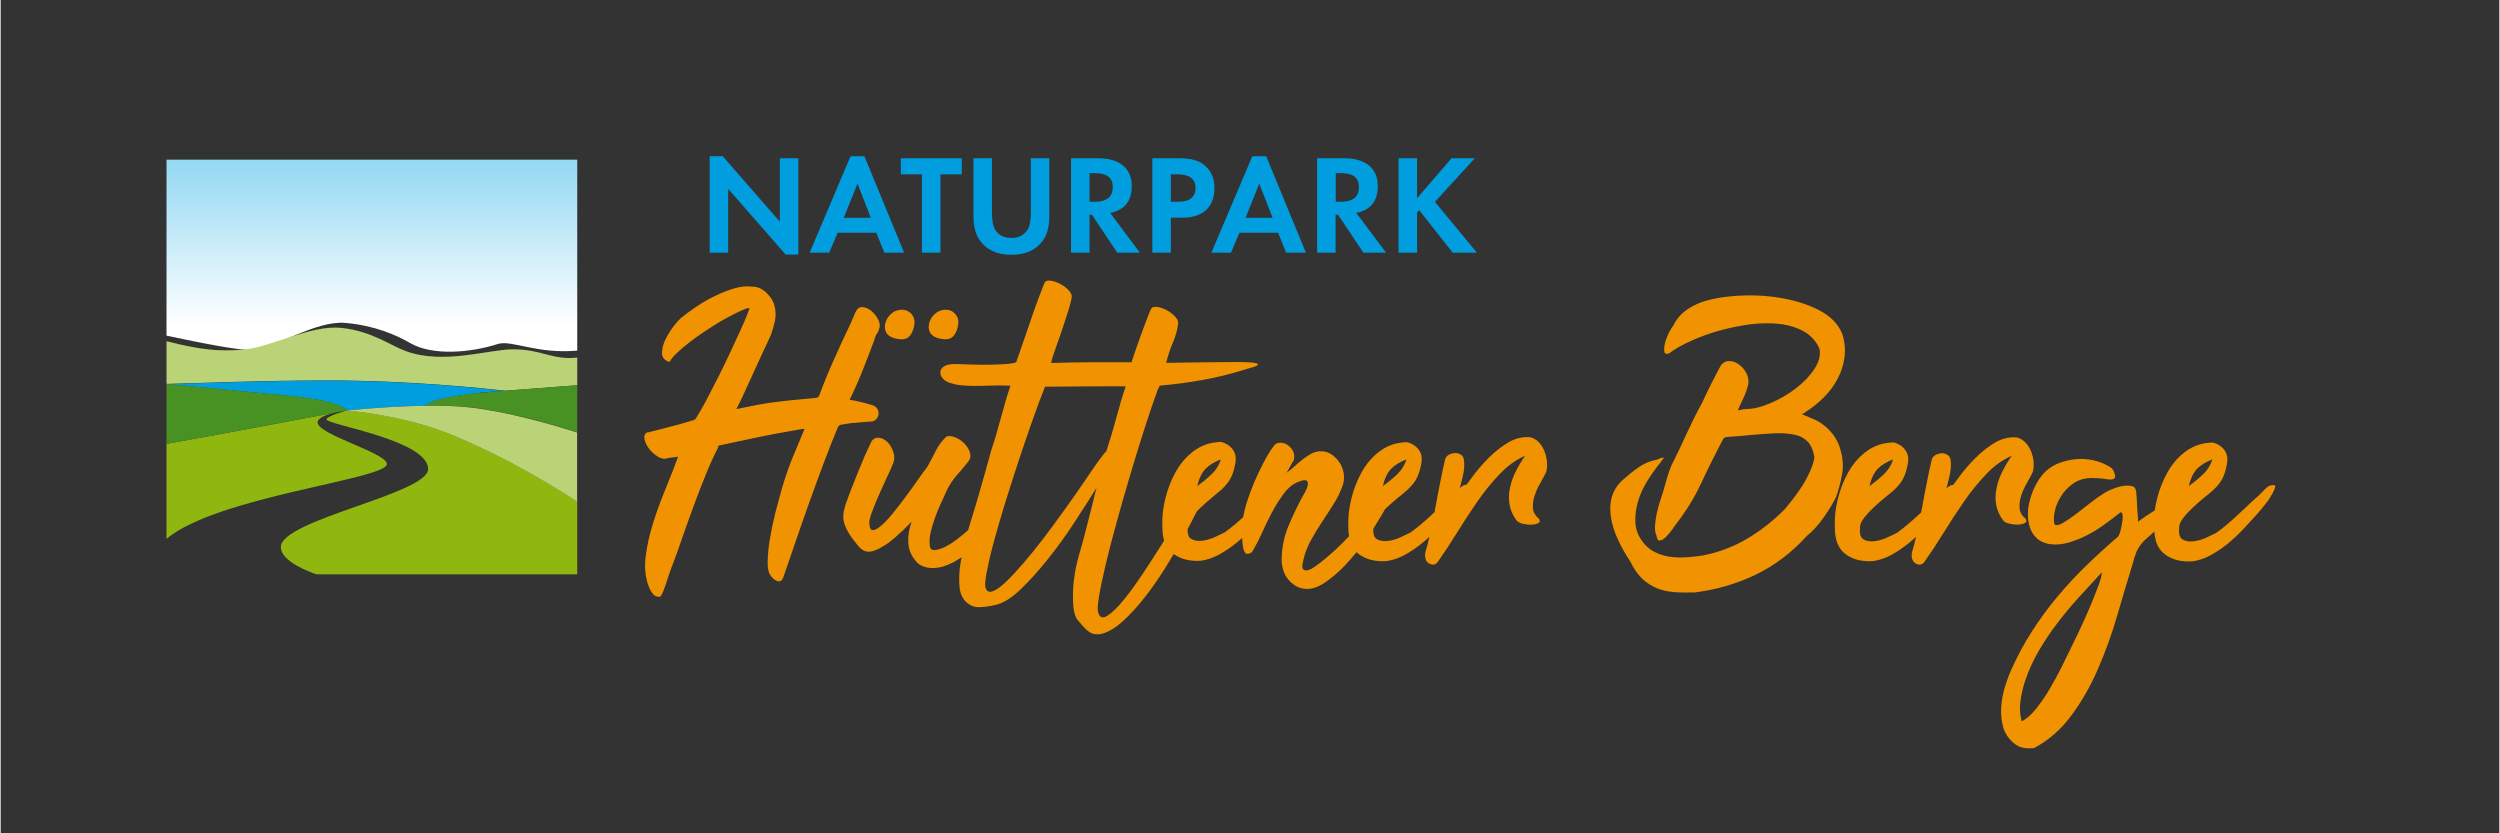
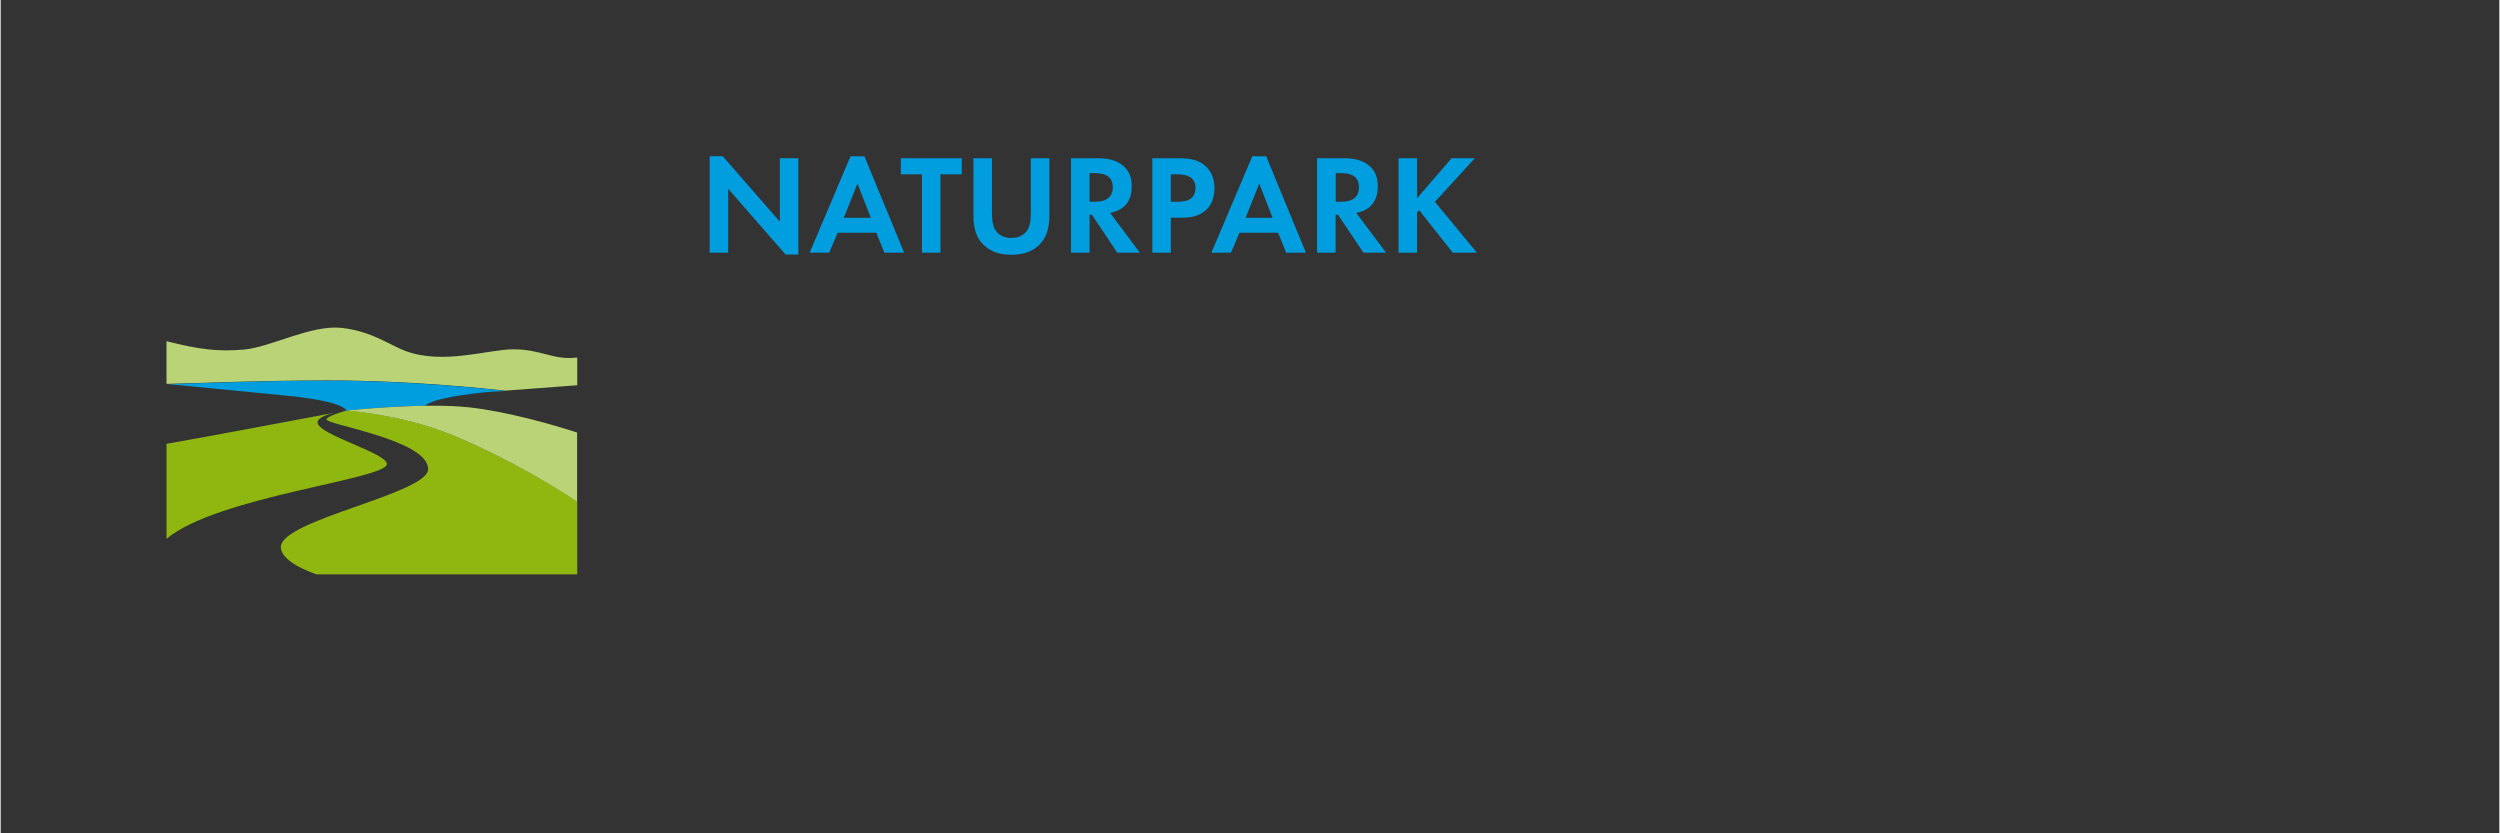
<svg xmlns="http://www.w3.org/2000/svg" width="300" zoomAndPan="magnify" viewBox="0 0 224.88 75" height="100" preserveAspectRatio="xMidYMid meet" version="1.0">
  <rect x="0" y="0" width="224.88" height="75" fill="#333333" stroke="none" />
  <defs>
    <clipPath id="2e83bffdcb">
      <path d="M 14 14 L 52 14 L 52 32 L 14 32 Z M 14 14 " clip-rule="nonzero" />
    </clipPath>
    <clipPath id="6b4482a7ef">
      <path d="M 14.926 30.207 C 18.129 30.887 21.605 31.586 22.742 31.492 C 24.672 31.344 28.344 28.828 31.004 29.062 C 33.668 29.285 35.648 30.176 36.84 30.867 C 38.906 32.062 42.301 31.734 44.742 30.961 C 45.973 30.566 48.23 31.883 51.891 31.555 L 51.891 14.371 L 14.926 14.371 Z M 14.926 30.207 " clip-rule="nonzero" />
    </clipPath>
    <linearGradient x1="312.219" gradientTransform="matrix(0.106, 0, 0, 0.106, 0.286, 0.02)" y1="135.3" x2="312.219" gradientUnits="userSpaceOnUse" y2="302.1" id="a428221dcb">
      <stop stop-opacity="1" stop-color="rgb(58.026%, 84.875%, 95.306%)" offset="0" />
      <stop stop-opacity="1" stop-color="rgb(58.218%, 84.944%, 95.328%)" offset="0.008" />
      <stop stop-opacity="1" stop-color="rgb(58.604%, 85.085%, 95.37%)" offset="0.016" />
      <stop stop-opacity="1" stop-color="rgb(58.99%, 85.223%, 95.413%)" offset="0.023" />
      <stop stop-opacity="1" stop-color="rgb(59.377%, 85.362%, 95.457%)" offset="0.031" />
      <stop stop-opacity="1" stop-color="rgb(59.763%, 85.501%, 95.5%)" offset="0.039" />
      <stop stop-opacity="1" stop-color="rgb(60.15%, 85.64%, 95.543%)" offset="0.047" />
      <stop stop-opacity="1" stop-color="rgb(60.536%, 85.78%, 95.587%)" offset="0.055" />
      <stop stop-opacity="1" stop-color="rgb(60.922%, 85.919%, 95.63%)" offset="0.062" />
      <stop stop-opacity="1" stop-color="rgb(61.308%, 86.058%, 95.673%)" offset="0.07" />
      <stop stop-opacity="1" stop-color="rgb(61.694%, 86.197%, 95.715%)" offset="0.078" />
      <stop stop-opacity="1" stop-color="rgb(62.08%, 86.336%, 95.76%)" offset="0.086" />
      <stop stop-opacity="1" stop-color="rgb(62.466%, 86.476%, 95.802%)" offset="0.094" />
      <stop stop-opacity="1" stop-color="rgb(62.854%, 86.615%, 95.845%)" offset="0.102" />
      <stop stop-opacity="1" stop-color="rgb(63.24%, 86.754%, 95.889%)" offset="0.109" />
      <stop stop-opacity="1" stop-color="rgb(63.626%, 86.893%, 95.932%)" offset="0.117" />
      <stop stop-opacity="1" stop-color="rgb(64.012%, 87.032%, 95.975%)" offset="0.125" />
      <stop stop-opacity="1" stop-color="rgb(64.398%, 87.172%, 96.019%)" offset="0.133" />
      <stop stop-opacity="1" stop-color="rgb(64.784%, 87.311%, 96.062%)" offset="0.141" />
      <stop stop-opacity="1" stop-color="rgb(65.17%, 87.45%, 96.104%)" offset="0.148" />
      <stop stop-opacity="1" stop-color="rgb(65.556%, 87.589%, 96.149%)" offset="0.156" />
      <stop stop-opacity="1" stop-color="rgb(65.944%, 87.729%, 96.191%)" offset="0.164" />
      <stop stop-opacity="1" stop-color="rgb(66.33%, 87.868%, 96.234%)" offset="0.172" />
      <stop stop-opacity="1" stop-color="rgb(66.716%, 88.007%, 96.277%)" offset="0.18" />
      <stop stop-opacity="1" stop-color="rgb(67.102%, 88.145%, 96.321%)" offset="0.188" />
      <stop stop-opacity="1" stop-color="rgb(67.488%, 88.284%, 96.364%)" offset="0.195" />
      <stop stop-opacity="1" stop-color="rgb(67.874%, 88.425%, 96.407%)" offset="0.203" />
      <stop stop-opacity="1" stop-color="rgb(68.26%, 88.564%, 96.451%)" offset="0.211" />
      <stop stop-opacity="1" stop-color="rgb(68.648%, 88.702%, 96.494%)" offset="0.219" />
      <stop stop-opacity="1" stop-color="rgb(69.034%, 88.841%, 96.536%)" offset="0.227" />
      <stop stop-opacity="1" stop-color="rgb(69.42%, 88.98%, 96.581%)" offset="0.234" />
      <stop stop-opacity="1" stop-color="rgb(69.806%, 89.12%, 96.623%)" offset="0.242" />
      <stop stop-opacity="1" stop-color="rgb(70.192%, 89.259%, 96.666%)" offset="0.25" />
      <stop stop-opacity="1" stop-color="rgb(70.578%, 89.398%, 96.709%)" offset="0.258" />
      <stop stop-opacity="1" stop-color="rgb(70.964%, 89.537%, 96.753%)" offset="0.266" />
      <stop stop-opacity="1" stop-color="rgb(71.35%, 89.676%, 96.796%)" offset="0.273" />
      <stop stop-opacity="1" stop-color="rgb(71.738%, 89.816%, 96.838%)" offset="0.281" />
      <stop stop-opacity="1" stop-color="rgb(72.124%, 89.955%, 96.883%)" offset="0.289" />
      <stop stop-opacity="1" stop-color="rgb(72.51%, 90.094%, 96.925%)" offset="0.297" />
      <stop stop-opacity="1" stop-color="rgb(72.896%, 90.233%, 96.968%)" offset="0.305" />
      <stop stop-opacity="1" stop-color="rgb(73.282%, 90.372%, 97.012%)" offset="0.312" />
      <stop stop-opacity="1" stop-color="rgb(73.668%, 90.512%, 97.055%)" offset="0.32" />
      <stop stop-opacity="1" stop-color="rgb(74.054%, 90.651%, 97.098%)" offset="0.328" />
      <stop stop-opacity="1" stop-color="rgb(74.44%, 90.79%, 97.141%)" offset="0.336" />
      <stop stop-opacity="1" stop-color="rgb(74.828%, 90.929%, 97.185%)" offset="0.344" />
      <stop stop-opacity="1" stop-color="rgb(75.214%, 91.068%, 97.227%)" offset="0.352" />
      <stop stop-opacity="1" stop-color="rgb(75.6%, 91.208%, 97.27%)" offset="0.359" />
      <stop stop-opacity="1" stop-color="rgb(75.986%, 91.347%, 97.314%)" offset="0.367" />
      <stop stop-opacity="1" stop-color="rgb(76.372%, 91.486%, 97.357%)" offset="0.375" />
      <stop stop-opacity="1" stop-color="rgb(76.758%, 91.624%, 97.4%)" offset="0.383" />
      <stop stop-opacity="1" stop-color="rgb(77.144%, 91.763%, 97.444%)" offset="0.391" />
      <stop stop-opacity="1" stop-color="rgb(77.531%, 91.904%, 97.487%)" offset="0.398" />
      <stop stop-opacity="1" stop-color="rgb(77.917%, 92.043%, 97.53%)" offset="0.406" />
      <stop stop-opacity="1" stop-color="rgb(78.304%, 92.181%, 97.574%)" offset="0.414" />
      <stop stop-opacity="1" stop-color="rgb(78.69%, 92.32%, 97.617%)" offset="0.422" />
      <stop stop-opacity="1" stop-color="rgb(79.076%, 92.461%, 97.659%)" offset="0.43" />
      <stop stop-opacity="1" stop-color="rgb(79.462%, 92.599%, 97.702%)" offset="0.438" />
      <stop stop-opacity="1" stop-color="rgb(79.848%, 92.738%, 97.746%)" offset="0.445" />
      <stop stop-opacity="1" stop-color="rgb(80.234%, 92.877%, 97.789%)" offset="0.453" />
      <stop stop-opacity="1" stop-color="rgb(80.621%, 93.016%, 97.832%)" offset="0.461" />
      <stop stop-opacity="1" stop-color="rgb(81.007%, 93.156%, 97.876%)" offset="0.469" />
      <stop stop-opacity="1" stop-color="rgb(81.393%, 93.295%, 97.919%)" offset="0.477" />
      <stop stop-opacity="1" stop-color="rgb(81.779%, 93.434%, 97.961%)" offset="0.484" />
      <stop stop-opacity="1" stop-color="rgb(82.166%, 93.573%, 98.006%)" offset="0.492" />
      <stop stop-opacity="1" stop-color="rgb(82.552%, 93.712%, 98.048%)" offset="0.5" />
      <stop stop-opacity="1" stop-color="rgb(82.938%, 93.852%, 98.091%)" offset="0.508" />
      <stop stop-opacity="1" stop-color="rgb(83.324%, 93.991%, 98.134%)" offset="0.516" />
      <stop stop-opacity="1" stop-color="rgb(83.711%, 94.13%, 98.178%)" offset="0.523" />
      <stop stop-opacity="1" stop-color="rgb(84.097%, 94.269%, 98.221%)" offset="0.531" />
      <stop stop-opacity="1" stop-color="rgb(84.483%, 94.408%, 98.264%)" offset="0.539" />
      <stop stop-opacity="1" stop-color="rgb(84.869%, 94.548%, 98.308%)" offset="0.547" />
      <stop stop-opacity="1" stop-color="rgb(85.255%, 94.687%, 98.351%)" offset="0.555" />
      <stop stop-opacity="1" stop-color="rgb(85.641%, 94.826%, 98.393%)" offset="0.562" />
      <stop stop-opacity="1" stop-color="rgb(86.028%, 94.965%, 98.438%)" offset="0.57" />
      <stop stop-opacity="1" stop-color="rgb(86.415%, 95.103%, 98.48%)" offset="0.578" />
      <stop stop-opacity="1" stop-color="rgb(86.801%, 95.244%, 98.523%)" offset="0.586" />
      <stop stop-opacity="1" stop-color="rgb(87.187%, 95.383%, 98.567%)" offset="0.594" />
      <stop stop-opacity="1" stop-color="rgb(87.573%, 95.522%, 98.61%)" offset="0.602" />
      <stop stop-opacity="1" stop-color="rgb(87.959%, 95.66%, 98.653%)" offset="0.609" />
      <stop stop-opacity="1" stop-color="rgb(88.345%, 95.799%, 98.695%)" offset="0.617" />
      <stop stop-opacity="1" stop-color="rgb(88.731%, 95.94%, 98.74%)" offset="0.625" />
      <stop stop-opacity="1" stop-color="rgb(89.117%, 96.078%, 98.782%)" offset="0.633" />
      <stop stop-opacity="1" stop-color="rgb(89.505%, 96.217%, 98.825%)" offset="0.641" />
      <stop stop-opacity="1" stop-color="rgb(89.891%, 96.356%, 98.869%)" offset="0.648" />
      <stop stop-opacity="1" stop-color="rgb(90.277%, 96.495%, 98.912%)" offset="0.656" />
      <stop stop-opacity="1" stop-color="rgb(90.663%, 96.635%, 98.955%)" offset="0.664" />
      <stop stop-opacity="1" stop-color="rgb(91.049%, 96.774%, 98.999%)" offset="0.672" />
      <stop stop-opacity="1" stop-color="rgb(91.435%, 96.913%, 99.042%)" offset="0.68" />
      <stop stop-opacity="1" stop-color="rgb(91.821%, 97.052%, 99.084%)" offset="0.688" />
      <stop stop-opacity="1" stop-color="rgb(92.209%, 97.192%, 99.127%)" offset="0.695" />
      <stop stop-opacity="1" stop-color="rgb(92.595%, 97.331%, 99.171%)" offset="0.703" />
      <stop stop-opacity="1" stop-color="rgb(92.981%, 97.47%, 99.214%)" offset="0.711" />
      <stop stop-opacity="1" stop-color="rgb(93.367%, 97.609%, 99.257%)" offset="0.719" />
      <stop stop-opacity="1" stop-color="rgb(93.753%, 97.748%, 99.301%)" offset="0.727" />
      <stop stop-opacity="1" stop-color="rgb(94.139%, 97.888%, 99.344%)" offset="0.734" />
      <stop stop-opacity="1" stop-color="rgb(94.525%, 98.027%, 99.387%)" offset="0.742" />
      <stop stop-opacity="1" stop-color="rgb(94.911%, 98.166%, 99.431%)" offset="0.75" />
      <stop stop-opacity="1" stop-color="rgb(95.299%, 98.305%, 99.474%)" offset="0.758" />
      <stop stop-opacity="1" stop-color="rgb(95.685%, 98.444%, 99.516%)" offset="0.766" />
      <stop stop-opacity="1" stop-color="rgb(96.071%, 98.584%, 99.561%)" offset="0.773" />
      <stop stop-opacity="1" stop-color="rgb(96.457%, 98.723%, 99.603%)" offset="0.781" />
      <stop stop-opacity="1" stop-color="rgb(96.843%, 98.862%, 99.646%)" offset="0.789" />
      <stop stop-opacity="1" stop-color="rgb(97.229%, 99.001%, 99.689%)" offset="0.797" />
      <stop stop-opacity="1" stop-color="rgb(97.615%, 99.139%, 99.733%)" offset="0.805" />
      <stop stop-opacity="1" stop-color="rgb(98.001%, 99.28%, 99.776%)" offset="0.812" />
      <stop stop-opacity="1" stop-color="rgb(98.389%, 99.419%, 99.818%)" offset="0.82" />
      <stop stop-opacity="1" stop-color="rgb(98.775%, 99.557%, 99.863%)" offset="0.828" />
      <stop stop-opacity="1" stop-color="rgb(99.161%, 99.696%, 99.905%)" offset="0.836" />
      <stop stop-opacity="1" stop-color="rgb(99.547%, 99.835%, 99.948%)" offset="0.844" />
      <stop stop-opacity="1" stop-color="rgb(99.87%, 99.953%, 99.985%)" offset="0.875" />
      <stop stop-opacity="1" stop-color="rgb(100%, 100%, 100%)" offset="1" />
    </linearGradient>
  </defs>
  <g clip-path="url(#2e83bffdcb)">
    <g clip-path="url(#6b4482a7ef)">
-       <path fill="url(#a428221dcb)" d="M 14.926 14.371 L 14.926 32.062 L 51.891 32.062 L 51.891 14.371 Z M 14.926 14.371 " fill-rule="nonzero" />
-     </g>
+       </g>
  </g>
  <path fill="#90b70f" d="M 14.926 48.496 L 14.926 39.945 C 18.766 39.277 27.09 37.695 30.051 37.145 C 29.328 37.312 28.523 37.602 28.523 38.016 C 28.523 39.117 34.758 40.762 34.758 41.758 C 34.758 43.148 19.473 44.664 14.926 48.496 Z M 40.699 39.172 C 36.172 37.293 31.121 36.941 31.121 36.941 C 31.121 36.941 31.078 36.953 31.027 36.965 C 31.09 36.953 31.121 36.953 31.121 36.953 C 31.121 36.953 29.328 37.441 29.328 37.75 C 29.328 38.227 38.461 39.594 38.473 42.215 C 38.48 44.441 25.215 46.777 25.215 49.238 C 25.215 50.551 27.887 51.508 28.418 51.688 L 51.891 51.688 L 51.891 45.121 C 49.438 43.539 45.336 41.09 40.699 39.172 Z M 40.699 39.172 " fill-opacity="1" fill-rule="nonzero" />
  <path fill="#bad376" d="M 46.129 31.438 C 43.902 31.438 39.895 32.84 36.488 31.609 C 35.09 31.109 33.402 29.793 30.656 29.508 C 27.906 29.223 24.289 31.258 21.883 31.461 C 19.633 31.66 17.914 31.469 14.926 30.707 L 14.926 34.535 C 14.965 34.535 15 34.547 15.039 34.547 C 19.305 34.441 23.133 34.25 29.383 34.238 C 36.766 34.227 43.586 34.961 45.418 35.16 C 47.359 35.012 49.832 34.82 51.891 34.672 L 51.891 32.18 C 49.672 32.434 48.707 31.438 46.129 31.438 Z M 46.129 31.438 " fill-opacity="1" fill-rule="nonzero" />
  <path fill="#009ddf" d="M 31.121 36.953 C 31.121 36.953 34.652 36.57 38.195 36.52 C 38.375 36.359 38.633 36.254 38.844 36.168 C 39.309 35.988 39.809 35.871 40.297 35.777 C 41.09 35.617 41.898 35.5 42.695 35.406 C 43.426 35.309 44.18 35.246 44.879 35.227 C 45.047 35.215 45.227 35.191 45.41 35.184 C 43.574 34.98 36.766 34.25 29.371 34.258 C 23.133 34.27 19.293 34.461 15.031 34.566 C 17.672 34.82 24.395 35.48 26.465 35.68 C 27.27 35.785 28.066 35.895 28.863 36.051 C 29.352 36.148 29.848 36.266 30.316 36.445 C 30.602 36.551 30.961 36.688 31.121 36.953 Z M 31.121 36.953 " fill-opacity="1" fill-rule="nonzero" />
-   <path fill="#489224" d="M 30.051 37.145 C 27.09 37.695 18.766 39.266 14.926 39.945 L 14.926 34.547 C 17.469 34.789 24.375 35.469 26.484 35.672 C 27.293 35.777 28.086 35.883 28.883 36.043 C 29.371 36.137 29.871 36.254 30.336 36.434 C 30.602 36.539 30.961 36.688 31.121 36.941 C 31.121 36.941 31.078 36.953 31.027 36.965 C 30.855 36.996 30.473 37.051 30.051 37.145 Z M 42.695 35.395 C 41.887 35.5 41.09 35.605 40.297 35.766 C 39.809 35.859 39.309 35.977 38.844 36.16 C 38.641 36.242 38.375 36.348 38.195 36.508 C 39.617 36.488 41.027 36.52 42.227 36.645 C 45.602 37.016 49.727 38.195 51.891 38.906 L 51.891 34.672 C 48.59 34.918 44.23 35.246 42.695 35.395 Z M 42.695 35.395 " fill-opacity="1" fill-rule="nonzero" />
  <path fill="#bad376" d="M 31.121 36.953 C 31.121 36.953 36.172 37.305 40.699 39.18 C 45.336 41.102 49.438 43.551 51.879 45.141 L 51.879 38.926 C 49.715 38.227 45.59 37.039 42.215 36.668 C 38.047 36.199 31.121 36.953 31.121 36.953 Z M 31.121 36.953 " fill-opacity="1" fill-rule="nonzero" />
  <path fill="#009ddf" d="M 71.789 22.91 L 70.645 22.91 L 65.477 16.992 L 65.477 22.742 L 63.812 22.742 L 63.812 14.055 L 64.98 14.055 L 70.125 19.949 L 70.125 14.242 L 71.789 14.242 Z M 81.312 22.742 L 79.531 22.742 L 78.809 20.949 L 75.332 20.949 L 74.566 22.742 L 72.809 22.742 L 76.488 14.062 L 77.738 14.062 Z M 78.312 19.602 L 77.113 16.523 L 75.883 19.602 Z M 86.488 15.688 L 84.582 15.688 L 84.582 22.742 L 82.914 22.742 L 82.914 15.688 L 81.016 15.688 L 81.016 14.242 L 86.5 14.242 L 86.5 15.688 Z M 94.383 19.43 C 94.383 20.406 94.168 21.172 93.754 21.711 C 93.141 22.527 92.207 22.93 90.965 22.93 C 89.727 22.93 88.793 22.527 88.176 21.711 C 87.762 21.172 87.551 20.406 87.551 19.43 L 87.551 14.242 L 89.215 14.242 L 89.215 19.113 C 89.215 19.812 89.301 20.32 89.48 20.629 C 89.789 21.16 90.277 21.414 90.965 21.414 C 91.645 21.414 92.145 21.148 92.449 20.629 C 92.633 20.32 92.715 19.824 92.715 19.113 L 92.715 14.242 L 94.383 14.242 Z M 102.527 22.742 L 100.492 22.742 L 98.211 19.324 L 98 19.324 L 98 22.742 L 96.332 22.742 L 96.332 14.242 L 98.793 14.242 C 99.75 14.242 100.48 14.465 101.012 14.902 C 101.543 15.336 101.797 15.961 101.797 16.758 C 101.797 18.105 101.148 18.902 99.855 19.164 Z M 100.09 16.844 C 100.09 16.004 99.559 15.582 98.508 15.582 L 98 15.582 L 98 18.156 L 98.477 18.156 C 99.547 18.156 100.09 17.711 100.09 16.844 Z M 109.242 16.906 C 109.242 17.766 108.996 18.422 108.5 18.891 C 108 19.355 107.301 19.59 106.387 19.59 L 105.316 19.59 L 105.316 22.742 L 103.652 22.742 L 103.652 14.242 L 106.133 14.242 C 107.133 14.242 107.883 14.457 108.371 14.891 C 108.957 15.398 109.242 16.07 109.242 16.906 Z M 107.535 16.906 C 107.535 16.09 106.984 15.688 105.891 15.688 L 105.316 15.688 L 105.316 18.156 L 105.984 18.156 C 107.023 18.156 107.535 17.734 107.535 16.906 Z M 117.473 22.742 L 115.691 22.742 L 114.969 20.949 L 111.492 20.949 L 110.727 22.742 L 108.965 22.742 L 112.648 14.062 L 113.898 14.062 Z M 114.473 19.602 L 113.273 16.523 L 112.043 19.602 Z M 124.688 22.742 L 122.648 22.742 L 120.359 19.324 L 120.145 19.324 L 120.145 22.742 L 118.48 22.742 L 118.48 14.242 L 120.941 14.242 C 121.895 14.242 122.629 14.465 123.16 14.902 C 123.688 15.336 123.941 15.961 123.941 16.758 C 123.941 18.105 123.297 18.902 122.004 19.164 Z M 122.246 16.844 C 122.246 16.004 121.715 15.582 120.664 15.582 L 120.156 15.582 L 120.156 18.156 L 120.633 18.156 C 121.707 18.156 122.246 17.711 122.246 16.844 Z M 132.863 22.742 L 130.688 22.742 L 127.668 18.922 L 127.477 19.125 L 127.477 22.742 L 125.809 22.742 L 125.809 14.242 L 127.477 14.242 L 127.477 17.84 L 130.582 14.242 L 132.672 14.242 L 129.086 18.168 Z M 132.863 22.742 " fill-opacity="1" fill-rule="nonzero" />
-   <path fill="#f19300" d="M 76.359 38.109 C 76.18 38.141 75.938 38.184 75.605 38.227 C 75.426 38.312 75.344 38.395 75.344 38.461 C 74.93 39.469 74.492 40.551 74.059 41.715 C 73.625 42.883 73.188 44.059 72.766 45.25 C 72.34 46.445 71.926 47.613 71.535 48.77 C 71.141 49.914 70.77 50.996 70.422 52.004 C 70.312 52.27 70.145 52.367 69.922 52.301 C 69.699 52.238 69.508 52.078 69.328 51.848 C 69.105 51.582 69.008 51.113 69.031 50.445 C 69.051 49.777 69.125 49.066 69.266 48.312 C 69.391 47.562 69.551 46.84 69.719 46.16 C 69.902 45.48 70.027 44.984 70.113 44.688 C 70.441 43.434 70.824 42.289 71.246 41.25 C 71.672 40.211 72.043 39.328 72.352 38.598 C 72.266 38.598 72.172 38.609 72.086 38.617 C 72 38.629 71.895 38.652 71.789 38.672 C 70.473 38.895 69.266 39.117 68.148 39.352 C 67.047 39.586 65.934 39.816 64.809 40.062 C 64.746 40.062 64.684 40.082 64.629 40.113 C 64.574 40.145 64.555 40.199 64.574 40.262 C 64.203 40.984 63.832 41.801 63.461 42.715 C 63.09 43.625 62.73 44.559 62.379 45.512 C 62.031 46.469 61.691 47.402 61.371 48.324 C 61.055 49.246 60.758 50.074 60.473 50.828 C 60.387 51.027 60.281 51.293 60.172 51.633 C 60.066 51.973 59.949 52.312 59.844 52.641 C 59.738 52.969 59.621 53.246 59.516 53.469 C 59.41 53.691 59.316 53.766 59.25 53.703 C 59.051 53.723 58.879 53.648 58.719 53.469 C 58.57 53.289 58.434 53.066 58.328 52.781 C 58.02 51.973 57.926 51.07 58.051 50.086 C 58.168 49.098 58.402 48.082 58.73 47.043 C 59.059 46 59.441 44.961 59.867 43.934 C 60.289 42.902 60.66 41.961 60.969 41.102 L 60.047 41.227 C 59.781 41.336 59.496 41.301 59.176 41.113 C 58.859 40.922 58.594 40.688 58.371 40.402 C 58.148 40.113 58.012 39.828 57.945 39.531 C 57.883 39.234 57.969 39.023 58.211 38.895 C 58.168 38.938 58.285 38.926 58.57 38.84 C 58.859 38.766 59.207 38.672 59.645 38.566 C 60.066 38.461 60.523 38.332 61.012 38.207 C 61.488 38.078 61.914 37.949 62.262 37.844 C 62.445 37.801 62.559 37.719 62.625 37.578 C 62.688 37.453 62.773 37.293 62.891 37.125 C 63.07 36.836 63.305 36.402 63.609 35.828 C 63.918 35.246 64.246 34.609 64.598 33.91 C 64.945 33.211 65.297 32.5 65.637 31.766 C 65.977 31.047 66.285 30.379 66.559 29.773 C 66.836 29.168 67.047 28.68 67.195 28.297 C 67.344 27.918 67.418 27.727 67.398 27.727 L 67.133 27.758 C 66.887 27.844 66.57 27.992 66.168 28.184 C 65.766 28.383 65.316 28.617 64.832 28.902 C 64.352 29.188 63.855 29.496 63.344 29.836 C 62.836 30.176 62.379 30.516 61.945 30.844 C 61.52 31.172 61.148 31.492 60.832 31.797 C 60.512 32.105 60.301 32.371 60.195 32.582 C 59.738 32.434 59.504 32.16 59.516 31.758 C 59.527 31.363 59.633 30.949 59.844 30.527 C 60.059 30.102 60.301 29.699 60.586 29.336 C 60.875 28.977 61.086 28.742 61.215 28.629 C 61.586 28.32 62.039 27.992 62.582 27.621 C 63.121 27.258 63.676 26.93 64.258 26.652 C 64.84 26.367 65.426 26.133 65.996 25.965 C 66.582 25.785 67.109 25.73 67.59 25.797 L 67.652 25.797 C 68.109 25.797 68.543 25.984 68.934 26.367 C 69.328 26.75 69.57 27.152 69.656 27.566 C 69.762 28 69.773 28.438 69.688 28.852 C 69.602 29.262 69.477 29.699 69.328 30.133 C 68.895 31.055 68.523 31.852 68.215 32.531 C 67.906 33.211 67.641 33.805 67.406 34.301 C 67.176 34.812 66.973 35.258 66.781 35.672 C 66.59 36.074 66.398 36.457 66.211 36.805 L 66.273 36.805 C 66.992 36.656 67.629 36.531 68.184 36.422 C 68.734 36.328 69.266 36.242 69.773 36.18 C 70.293 36.117 70.824 36.051 71.363 36 C 71.914 35.945 72.551 35.883 73.273 35.82 C 73.516 35.82 73.656 35.723 73.699 35.523 C 74.133 34.355 74.59 33.25 75.066 32.203 C 75.531 31.152 76.02 30.102 76.531 29.039 L 76.922 28.117 C 77.07 27.789 77.281 27.629 77.547 27.641 C 77.812 27.652 78.066 27.746 78.301 27.938 C 78.547 28.129 78.746 28.352 78.906 28.629 C 79.066 28.902 79.141 29.148 79.117 29.371 C 79.055 29.676 78.969 29.891 78.875 30.008 C 78.777 30.121 78.695 30.336 78.629 30.609 C 78.258 31.598 77.898 32.531 77.547 33.41 C 77.199 34.293 76.816 35.141 76.402 35.977 C 76.445 35.977 76.488 35.988 76.531 36 C 76.574 36.008 76.613 36.02 76.656 36.02 C 76.785 36.043 77.051 36.094 77.441 36.191 C 77.836 36.273 78.195 36.383 78.523 36.488 C 78.727 36.57 78.852 36.699 78.938 36.867 C 79.012 37.027 79.031 37.199 79 37.348 C 78.969 37.496 78.895 37.633 78.77 37.762 C 78.652 37.875 78.492 37.941 78.289 37.941 C 77.918 37.961 77.621 37.984 77.422 38.004 C 77.207 38.023 77.027 38.047 76.859 38.066 C 76.699 38.047 76.531 38.078 76.359 38.109 Z M 80.996 30.535 C 81.387 30.559 81.684 30.43 81.887 30.145 C 82.09 29.859 82.203 29.496 82.246 29.062 C 82.27 28.754 82.172 28.48 81.949 28.234 C 81.727 27.992 81.453 27.875 81.121 27.875 C 80.711 27.875 80.348 28.023 80.051 28.332 C 79.754 28.637 79.594 29 79.574 29.414 C 79.586 30.09 80.051 30.461 80.996 30.535 Z M 84.941 30.535 C 85.332 30.559 85.629 30.43 85.832 30.145 C 86.035 29.859 86.152 29.496 86.191 29.062 C 86.215 28.754 86.117 28.48 85.895 28.234 C 85.672 27.992 85.398 27.875 85.07 27.875 C 84.656 27.875 84.293 28.023 83.996 28.332 C 83.699 28.637 83.543 29 83.52 29.414 C 83.531 30.09 83.996 30.461 84.941 30.535 Z M 139.176 41.715 C 139.188 42.023 139.152 42.289 139.09 42.5 C 138.941 42.809 138.75 43.137 138.551 43.508 C 138.336 43.871 138.18 44.242 138.051 44.613 C 137.934 44.984 137.883 45.355 137.902 45.715 C 137.922 46.074 138.105 46.406 138.434 46.68 C 138.559 46.859 138.551 46.988 138.402 47.074 C 138.254 47.156 138.039 47.211 137.773 47.223 C 137.508 47.23 137.246 47.199 136.988 47.137 C 136.727 47.074 136.543 46.965 136.43 46.84 C 136.078 46.363 135.867 45.875 135.793 45.375 C 135.719 44.879 135.727 44.391 135.844 43.879 C 135.949 43.371 136.129 42.883 136.375 42.395 C 136.617 41.918 136.895 41.449 137.203 41.016 C 136.363 41.387 135.602 41.938 134.902 42.68 C 134.199 43.414 133.531 44.23 132.906 45.133 C 132.281 46.035 131.676 46.965 131.082 47.922 C 130.488 48.887 129.895 49.789 129.309 50.617 C 129.129 50.816 128.93 50.871 128.684 50.773 C 128.441 50.691 128.293 50.52 128.23 50.266 C 128.164 50.012 128.188 49.746 128.293 49.461 C 128.398 49.109 128.492 48.727 128.59 48.312 C 128.379 48.504 128.164 48.695 127.941 48.875 C 127.445 49.277 126.934 49.629 126.395 49.926 C 125.852 50.223 125.301 50.414 124.727 50.5 C 123.719 50.562 122.895 50.359 122.246 49.875 C 122.172 49.82 122.098 49.758 122.035 49.691 C 121.695 50.105 121.344 50.508 120.961 50.914 C 120.402 51.496 119.828 51.984 119.234 52.398 C 118.641 52.801 118.098 53.004 117.59 53.004 C 117.219 53.004 116.891 52.918 116.602 52.758 C 116.316 52.59 116.074 52.387 115.883 52.152 C 115.68 51.91 115.531 51.633 115.438 51.328 C 115.34 51.02 115.289 50.711 115.289 50.402 C 115.289 49.312 115.512 48.23 115.969 47.18 C 116.414 46.129 116.891 45.164 117.398 44.285 C 117.645 43.828 117.707 43.508 117.602 43.328 C 117.496 43.148 117.176 43.191 116.645 43.426 C 116.211 43.625 115.797 43.977 115.426 44.496 C 115.055 45.016 114.703 45.566 114.387 46.172 C 114.066 46.777 113.781 47.371 113.516 47.965 C 113.25 48.559 113.008 49.023 112.797 49.375 C 112.711 49.555 112.648 49.66 112.594 49.703 C 112.242 49.949 112 49.883 111.871 49.5 C 111.828 49.32 111.797 49.164 111.777 49.004 C 111.754 48.855 111.746 48.684 111.746 48.504 C 111.746 48.473 111.746 48.441 111.746 48.41 C 111.574 48.559 111.406 48.707 111.234 48.844 C 110.738 49.246 110.227 49.598 109.688 49.895 C 109.145 50.191 108.594 50.383 108.023 50.469 C 107.035 50.531 106.219 50.328 105.57 49.863 C 105.316 50.285 105.062 50.723 104.777 51.168 C 104.191 52.102 103.59 52.969 102.953 53.777 C 102.316 54.582 101.68 55.293 101.031 55.875 C 100.387 56.469 99.758 56.852 99.145 57.031 C 98.879 57.098 98.645 57.105 98.434 57.066 C 98.223 57.023 98.039 56.938 97.871 56.801 C 97.711 56.672 97.543 56.512 97.395 56.344 C 97.246 56.164 97.086 55.992 96.938 55.812 C 96.734 55.57 96.609 55.199 96.555 54.68 C 96.504 54.16 96.492 53.605 96.523 53.012 C 96.555 52.418 96.629 51.836 96.734 51.273 C 96.844 50.699 96.961 50.246 97.066 49.895 C 97.172 49.543 97.289 49.141 97.414 48.676 C 97.531 48.219 97.66 47.719 97.797 47.191 C 97.926 46.66 98.062 46.117 98.211 45.566 C 98.348 45.004 98.488 44.453 98.625 43.902 C 98.031 44.867 97.352 45.926 96.586 47.094 C 95.824 48.262 95.027 49.352 94.199 50.383 C 93.375 51.41 92.566 52.301 91.773 53.066 C 90.977 53.82 90.246 54.273 89.586 54.434 C 89.035 54.562 88.535 54.637 88.07 54.645 C 87.613 54.656 87.199 54.488 86.852 54.137 C 86.523 53.809 86.332 53.34 86.289 52.727 C 86.246 52.109 86.266 51.465 86.375 50.773 C 86.406 50.562 86.438 50.359 86.48 50.148 C 86.234 50.32 85.98 50.477 85.703 50.625 C 85.441 50.754 85.152 50.871 84.836 50.977 C 84.516 51.07 84.199 51.125 83.879 51.125 C 83.562 51.125 83.266 51.07 82.98 50.953 C 82.691 50.848 82.449 50.648 82.258 50.359 C 81.906 49.926 81.715 49.406 81.684 48.801 C 81.652 48.195 81.758 47.582 81.992 46.945 C 81.949 46.988 81.887 47.051 81.789 47.148 C 81.707 47.23 81.602 47.34 81.492 47.445 C 81.387 47.551 81.281 47.656 81.188 47.75 C 81.09 47.848 81.016 47.91 80.973 47.934 C 80.645 48.262 80.316 48.547 79.988 48.793 C 79.66 49.035 79.32 49.238 78.969 49.418 C 78.684 49.543 78.438 49.629 78.227 49.648 C 78.016 49.672 77.824 49.629 77.652 49.535 C 77.473 49.438 77.305 49.289 77.145 49.09 C 76.984 48.887 76.797 48.664 76.605 48.398 C 76.316 48.008 76.105 47.613 75.969 47.23 C 75.828 46.852 75.797 46.438 75.883 46 C 75.926 45.852 75.969 45.695 76 45.547 C 76.031 45.398 76.086 45.25 76.148 45.121 C 76.273 44.75 76.434 44.324 76.625 43.836 C 76.816 43.359 77.008 42.871 77.199 42.395 C 77.398 41.918 77.59 41.461 77.77 41.027 C 77.961 40.602 78.121 40.254 78.25 39.988 C 78.398 39.594 78.629 39.395 78.938 39.395 C 79.246 39.395 79.52 39.512 79.777 39.754 C 80.031 39.996 80.223 40.316 80.348 40.707 C 80.477 41.102 80.445 41.484 80.254 41.863 C 80.148 42.129 79.977 42.5 79.754 42.98 C 79.531 43.457 79.309 43.965 79.074 44.473 C 78.844 44.992 78.641 45.48 78.473 45.938 C 78.289 46.395 78.195 46.734 78.176 46.957 C 78.176 47.434 78.27 47.688 78.449 47.711 C 78.641 47.73 78.883 47.613 79.203 47.348 C 79.52 47.082 79.871 46.723 80.254 46.246 C 80.633 45.777 81.027 45.281 81.418 44.75 C 81.812 44.219 82.184 43.711 82.523 43.223 C 82.863 42.734 83.148 42.332 83.395 42.023 C 83.699 41.473 83.953 40.984 84.168 40.559 C 84.379 40.137 84.688 39.711 85.102 39.297 C 85.324 39.215 85.578 39.223 85.887 39.352 C 86.191 39.469 86.469 39.648 86.711 39.891 C 86.957 40.137 87.125 40.402 87.223 40.699 C 87.316 40.996 87.297 41.25 87.137 41.473 C 86.746 41.98 86.383 42.406 86.066 42.754 C 85.746 43.105 85.449 43.551 85.164 44.102 C 85.016 44.453 84.836 44.844 84.633 45.27 C 84.434 45.695 84.25 46.141 84.094 46.586 C 83.934 47.031 83.797 47.477 83.699 47.898 C 83.605 48.324 83.574 48.707 83.617 49.035 C 83.617 49.406 83.805 49.566 84.176 49.492 C 84.707 49.406 85.281 49.121 85.918 48.652 C 86.309 48.367 86.691 48.047 87.074 47.711 C 87.117 47.551 87.156 47.414 87.199 47.285 C 87.551 46.148 87.891 45.027 88.207 43.91 C 88.527 42.809 88.836 41.695 89.141 40.57 C 89.469 39.586 89.766 38.566 90.043 37.527 C 90.32 36.488 90.594 35.555 90.883 34.715 C 90.445 34.695 90 34.684 89.543 34.695 C 89.098 34.703 88.645 34.715 88.176 34.727 C 87.719 34.738 87.266 34.738 86.828 34.703 C 86.395 34.684 85.969 34.621 85.578 34.504 C 85.227 34.418 84.973 34.27 84.805 34.078 C 84.633 33.879 84.559 33.688 84.57 33.484 C 84.582 33.285 84.688 33.113 84.898 32.977 C 85.109 32.84 85.406 32.766 85.801 32.766 C 86.043 32.766 86.438 32.773 86.988 32.797 C 87.539 32.816 88.102 32.828 88.695 32.828 C 89.289 32.828 89.832 32.805 90.34 32.773 C 90.848 32.742 91.18 32.691 91.328 32.625 C 91.391 32.605 91.422 32.574 91.422 32.531 C 91.551 32.137 91.742 31.598 91.984 30.918 C 92.227 30.238 92.461 29.539 92.707 28.816 C 92.949 28.098 93.184 27.43 93.418 26.812 C 93.648 26.199 93.82 25.762 93.926 25.5 C 94.012 25.297 94.191 25.223 94.465 25.254 C 94.742 25.285 95.027 25.383 95.324 25.531 C 95.621 25.68 95.879 25.879 96.102 26.102 C 96.324 26.336 96.418 26.547 96.398 26.738 C 96.355 27.027 96.25 27.43 96.09 27.957 C 95.918 28.488 95.738 29.039 95.547 29.625 C 95.348 30.207 95.156 30.77 94.953 31.32 C 94.754 31.871 94.613 32.32 94.531 32.668 C 95.887 32.625 97.117 32.605 98.23 32.605 C 99.336 32.605 100.5 32.605 101.73 32.605 C 101.773 32.605 101.797 32.582 101.797 32.543 C 101.922 32.148 102.07 31.734 102.219 31.289 C 102.367 30.855 102.527 30.418 102.676 30.008 C 102.824 29.594 102.973 29.199 103.121 28.816 C 103.258 28.445 103.387 28.129 103.504 27.863 C 103.59 27.66 103.77 27.586 104.043 27.621 C 104.32 27.652 104.605 27.746 104.902 27.895 C 105.199 28.043 105.457 28.246 105.68 28.469 C 105.902 28.703 105.996 28.914 105.977 29.105 C 105.91 29.676 105.754 30.23 105.52 30.781 C 105.273 31.332 105.074 31.957 104.895 32.656 C 106.273 32.637 107.461 32.617 108.457 32.605 C 109.453 32.594 110.418 32.582 111.363 32.582 C 111.672 32.582 111.98 32.594 112.285 32.605 C 112.594 32.617 112.828 32.648 112.996 32.691 C 113.156 32.73 113.199 32.797 113.113 32.871 C 113.027 32.945 112.742 33.051 112.254 33.176 C 110.875 33.613 109.539 33.953 108.246 34.184 C 106.949 34.418 105.68 34.59 104.426 34.695 C 104.32 34.715 104.266 34.738 104.277 34.758 C 104.289 34.777 104.258 34.844 104.191 34.961 C 104.191 34.98 104.184 35.004 104.16 35.023 C 104.141 35.043 104.129 35.066 104.129 35.086 C 103.781 36.051 103.387 37.199 102.961 38.523 C 102.539 39.848 102.102 41.227 101.68 42.672 C 101.254 44.102 100.84 45.535 100.449 46.965 C 100.055 48.387 99.719 49.684 99.441 50.848 C 99.164 52.016 98.965 52.992 98.836 53.777 C 98.711 54.562 98.699 55.039 98.805 55.188 C 98.934 55.602 99.207 55.676 99.633 55.398 C 100.047 55.125 100.535 54.656 101.074 53.988 C 101.625 53.32 102.199 52.523 102.812 51.602 C 103.43 50.68 104.012 49.777 104.555 48.906 C 104.605 48.824 104.66 48.738 104.711 48.652 C 104.605 48.305 104.555 47.91 104.555 47.465 C 104.512 46.629 104.598 45.77 104.82 44.867 C 105.043 43.965 105.371 43.137 105.805 42.383 C 106.238 41.633 106.793 41.004 107.469 40.527 C 108.141 40.051 108.922 39.797 109.824 39.773 C 110.281 39.883 110.641 40.113 110.898 40.465 C 111.152 40.816 111.215 41.238 111.109 41.75 C 111.023 42.227 110.898 42.641 110.727 42.98 C 110.566 43.316 110.281 43.68 109.891 44.051 C 109.688 44.23 109.422 44.453 109.07 44.738 C 108.723 45.027 108.383 45.324 108.055 45.629 C 107.906 45.77 107.758 45.918 107.629 46.066 C 107.598 46.129 107.566 46.191 107.535 46.258 C 107.32 46.68 107.09 47.137 106.824 47.625 C 106.812 48.047 106.898 48.336 107.109 48.473 C 107.355 48.633 107.66 48.707 108.043 48.676 C 108.426 48.645 108.816 48.535 109.211 48.367 C 109.602 48.188 109.922 48.039 110.164 47.91 C 110.449 47.711 110.77 47.465 111.121 47.168 C 111.352 46.965 111.586 46.766 111.82 46.555 C 111.895 46.148 112 45.715 112.137 45.258 C 112.34 44.613 112.574 43.977 112.848 43.34 C 113.125 42.703 113.41 42.109 113.707 41.547 C 114.004 40.984 114.281 40.527 114.547 40.18 C 114.672 39.977 114.852 39.871 115.086 39.848 C 115.32 39.828 115.543 39.883 115.766 40.008 C 115.988 40.137 116.156 40.328 116.297 40.57 C 116.422 40.816 116.453 41.09 116.391 41.398 C 116.371 41.418 116.328 41.484 116.266 41.602 C 116.199 41.707 116.137 41.832 116.062 41.961 C 116 42.086 115.934 42.215 115.859 42.344 C 115.797 42.457 115.754 42.531 115.734 42.555 C 115.977 42.375 116.211 42.184 116.453 41.961 C 116.699 41.738 116.941 41.535 117.195 41.336 C 117.453 41.133 117.707 40.965 117.973 40.824 C 118.238 40.688 118.523 40.613 118.832 40.613 C 119.203 40.613 119.531 40.719 119.816 40.922 C 120.105 41.133 120.336 41.375 120.527 41.676 C 120.719 41.973 120.824 42.289 120.879 42.629 C 120.922 42.969 120.898 43.297 120.812 43.594 C 120.613 44.188 120.348 44.762 119.988 45.324 C 119.637 45.887 119.277 46.438 118.914 46.988 C 118.555 47.539 118.215 48.09 117.906 48.652 C 117.602 49.215 117.379 49.789 117.25 50.383 C 117.121 50.84 117.113 51.125 117.23 51.242 C 117.348 51.348 117.504 51.367 117.707 51.305 C 117.906 51.242 118.109 51.125 118.312 50.977 C 118.523 50.828 118.672 50.711 118.758 50.648 C 119.656 49.949 120.496 49.172 121.293 48.324 C 121.312 48.305 121.336 48.281 121.355 48.262 C 121.312 48.027 121.293 47.762 121.293 47.488 C 121.25 46.648 121.336 45.789 121.559 44.887 C 121.781 43.984 122.109 43.16 122.543 42.406 C 122.977 41.652 123.531 41.027 124.207 40.551 C 124.875 40.07 125.66 39.816 126.562 39.797 C 127.02 39.902 127.379 40.137 127.633 40.484 C 127.891 40.836 127.953 41.262 127.848 41.77 C 127.762 42.246 127.633 42.66 127.465 43 C 127.305 43.34 127.02 43.699 126.625 44.07 C 126.426 44.25 126.16 44.473 125.801 44.762 C 125.449 45.047 125.109 45.344 124.781 45.652 C 124.719 45.715 124.652 45.77 124.59 45.832 C 124.516 45.969 124.43 46.117 124.336 46.277 C 124.059 46.734 123.816 47.148 123.594 47.496 C 123.582 47.52 123.562 47.551 123.539 47.57 C 123.508 48.039 123.605 48.348 123.816 48.496 C 124.059 48.652 124.367 48.727 124.75 48.695 C 125.133 48.664 125.523 48.559 125.918 48.387 C 126.309 48.207 126.625 48.059 126.871 47.934 C 127.156 47.73 127.477 47.488 127.824 47.191 C 128.176 46.891 128.527 46.586 128.875 46.258 C 128.93 46.203 128.992 46.148 129.047 46.098 C 129.078 45.926 129.109 45.77 129.141 45.598 C 129.27 44.879 129.406 44.156 129.555 43.426 C 129.691 42.703 129.84 42.012 130 41.355 C 130.043 41.176 130.148 41.047 130.309 40.941 C 130.477 40.848 130.656 40.793 130.848 40.773 C 131.051 40.762 131.219 40.805 131.379 40.891 C 131.527 40.973 131.633 41.113 131.676 41.281 C 131.762 41.715 131.738 42.246 131.59 42.863 C 131.508 43.223 131.422 43.574 131.324 43.922 C 131.441 43.816 131.57 43.73 131.707 43.656 C 131.793 43.637 131.879 43.625 131.941 43.613 C 132.09 43.414 132.25 43.203 132.406 42.98 C 132.875 42.332 133.395 41.727 133.957 41.176 C 134.52 40.613 135.113 40.156 135.727 39.797 C 136.355 39.438 137 39.289 137.68 39.352 C 138.031 39.457 138.305 39.637 138.516 39.891 C 138.73 40.145 138.887 40.434 138.996 40.75 C 139.102 41.09 139.164 41.41 139.176 41.715 Z M 98.984 41.25 L 99.281 40.855 L 99.516 40.594 C 99.844 39.605 100.141 38.598 100.418 37.57 C 100.691 36.539 100.969 35.605 101.254 34.77 C 100.863 34.746 94.465 34.801 93.988 34.801 C 93.617 35.746 93.215 36.828 92.789 38.035 C 92.367 39.254 91.93 40.508 91.508 41.801 C 91.262 42.543 91.031 43.277 90.797 44.008 C 90.797 44.008 90.309 45.586 90.289 45.629 C 89.906 46.891 89.578 48.039 89.301 49.078 C 89.023 50.117 88.836 50.988 88.707 51.676 C 88.59 52.367 88.57 52.789 88.652 52.938 C 88.762 53.246 88.984 53.332 89.312 53.203 C 89.641 53.078 90.043 52.781 90.512 52.332 C 90.977 51.887 91.508 51.316 92.09 50.637 C 92.672 49.957 93.258 49.227 93.852 48.453 C 94.445 47.676 95.027 46.891 95.59 46.098 C 96.164 45.312 96.684 44.57 97.148 43.891 C 97.617 43.211 98.02 42.629 98.34 42.152 C 98.656 41.695 98.867 41.387 98.984 41.25 Z M 107.691 43.754 C 108.172 43.402 108.605 43.043 108.988 42.68 C 109.371 42.32 109.645 41.875 109.824 41.344 C 109.23 41.566 108.766 41.855 108.426 42.203 C 108.098 42.555 107.844 43.074 107.691 43.754 Z M 124.398 43.754 C 124.875 43.402 125.312 43.043 125.695 42.68 C 126.074 42.32 126.352 41.875 126.531 41.344 C 125.938 41.566 125.473 41.855 125.133 42.203 C 124.793 42.555 124.547 43.074 124.398 43.754 Z M 165.723 42.715 C 165.852 42.004 165.809 41.281 165.598 40.559 C 165.512 40.145 165.332 39.734 165.066 39.328 C 164.801 38.926 164.484 38.578 164.113 38.289 C 163.805 38.047 163.488 37.855 163.156 37.719 C 162.828 37.578 162.48 37.43 162.109 37.273 C 162.191 37.23 162.258 37.199 162.309 37.176 C 162.352 37.156 162.395 37.125 162.438 37.082 C 163.031 36.711 163.57 36.273 164.082 35.766 C 164.59 35.258 164.992 34.715 165.312 34.121 C 165.629 33.527 165.84 32.891 165.938 32.203 C 166.031 31.512 165.98 30.801 165.758 30.082 C 165.387 29.156 164.676 28.438 163.637 27.906 C 162.594 27.375 161.43 27.016 160.133 26.805 C 158.84 26.59 157.547 26.539 156.254 26.621 C 154.957 26.707 153.887 26.91 153.027 27.215 C 152.496 27.418 152.02 27.672 151.586 28 C 151.152 28.332 150.789 28.777 150.504 29.348 C 150.398 29.477 150.27 29.699 150.121 29.984 C 149.984 30.281 149.867 30.578 149.793 30.875 C 149.719 31.172 149.695 31.426 149.73 31.629 C 149.762 31.84 149.898 31.895 150.145 31.809 C 150.672 31.418 151.332 31.035 152.137 30.676 C 152.934 30.312 153.793 30.008 154.703 29.75 C 155.617 29.496 156.539 29.316 157.461 29.188 C 158.395 29.074 159.277 29.062 160.113 29.156 C 160.953 29.254 161.672 29.488 162.297 29.836 C 162.926 30.188 163.391 30.707 163.699 31.387 C 163.805 31.98 163.645 32.594 163.223 33.23 C 162.797 33.867 162.234 34.449 161.547 34.969 C 160.855 35.5 160.102 35.934 159.277 36.285 C 158.449 36.637 157.715 36.816 157.059 36.816 C 156.93 36.816 156.805 36.836 156.699 36.867 C 156.594 36.902 156.465 36.922 156.336 36.922 C 156.516 36.551 156.688 36.168 156.867 35.785 C 157.047 35.406 157.188 34.992 157.293 34.555 C 157.336 34.184 157.262 33.836 157.078 33.516 C 156.891 33.199 156.668 32.945 156.391 32.766 C 156.113 32.574 155.828 32.488 155.52 32.5 C 155.215 32.508 154.957 32.668 154.766 32.977 C 154.48 33.508 154.207 34.035 153.93 34.59 C 153.652 35.141 153.387 35.691 153.125 36.266 C 152.613 37.188 152.156 38.121 151.723 39.055 C 151.301 39.996 150.844 40.953 150.355 41.918 C 150.207 42.289 150.07 42.672 149.961 43.055 C 149.855 43.434 149.738 43.828 149.633 44.219 C 149.57 44.422 149.473 44.695 149.359 45.059 C 149.242 45.418 149.137 45.801 149.051 46.191 C 148.965 46.586 148.914 46.965 148.891 47.328 C 148.871 47.688 148.914 47.984 149.02 48.195 C 149.062 48.527 149.168 48.676 149.348 48.645 C 149.527 48.609 149.707 48.504 149.887 48.312 C 150.078 48.121 150.25 47.922 150.418 47.688 C 150.59 47.453 150.684 47.305 150.727 47.242 C 151.648 46.074 152.422 44.824 153.059 43.457 C 153.695 42.098 154.363 40.762 155.062 39.445 C 155.086 39.445 155.105 39.438 155.129 39.414 C 155.172 39.371 155.203 39.352 155.223 39.352 C 155.551 39.309 155.883 39.277 156.211 39.266 C 156.539 39.254 156.855 39.223 157.164 39.18 C 158.086 39.098 158.902 39.031 159.613 39 C 160.324 38.969 160.93 39.012 161.438 39.117 C 161.949 39.223 162.34 39.445 162.637 39.754 C 162.934 40.07 163.137 40.539 163.242 41.152 C 163.18 41.547 163.051 41.961 162.859 42.383 C 162.668 42.809 162.457 43.234 162.203 43.637 C 161.949 44.039 161.672 44.434 161.375 44.824 C 161.078 45.207 160.805 45.555 160.539 45.863 C 159.508 46.891 158.383 47.773 157.164 48.496 C 155.945 49.215 154.598 49.727 153.102 50.012 C 152.645 50.074 152.156 50.129 151.66 50.16 C 151.152 50.191 150.652 50.172 150.164 50.098 C 149.664 50.023 149.211 49.863 148.785 49.641 C 148.359 49.406 147.988 49.078 147.684 48.633 C 147.332 48.121 147.141 47.57 147.121 46.957 C 147.098 46.34 147.184 45.727 147.363 45.109 C 147.555 44.496 147.82 43.902 148.168 43.34 C 148.52 42.766 148.879 42.258 149.25 41.789 C 149.316 41.727 149.379 41.641 149.453 41.523 C 149.516 41.418 149.602 41.301 149.719 41.195 L 149.621 41.195 C 149.516 41.195 149.422 41.219 149.348 41.25 C 149.273 41.281 149.176 41.324 149.07 41.367 C 148.5 41.473 147.988 41.676 147.543 41.973 C 147.098 42.27 146.664 42.598 146.25 42.98 C 145.656 43.434 145.262 43.965 145.062 44.559 C 144.859 45.152 144.816 45.789 144.914 46.469 C 145.008 47.148 145.223 47.836 145.539 48.527 C 145.859 49.215 146.238 49.895 146.676 50.551 C 146.98 51.188 147.332 51.688 147.723 52.07 C 148.117 52.441 148.562 52.727 149.039 52.93 C 149.516 53.129 150.047 53.246 150.621 53.289 C 151.191 53.332 151.809 53.34 152.465 53.32 C 154.395 53.078 156.219 52.547 157.938 51.73 C 159.656 50.902 161.195 49.734 162.562 48.23 C 163.094 47.793 163.582 47.266 164.027 46.637 C 164.473 46.012 164.867 45.375 165.195 44.719 C 165.406 44.082 165.598 43.426 165.723 42.715 Z M 180.223 46.84 C 179.875 46.363 179.664 45.875 179.586 45.375 C 179.512 44.879 179.523 44.391 179.641 43.879 C 179.746 43.371 179.926 42.883 180.172 42.395 C 180.414 41.918 180.691 41.449 181 41.016 C 180.16 41.387 179.398 41.938 178.695 42.68 C 177.996 43.414 177.328 44.23 176.703 45.133 C 176.078 46.035 175.473 46.965 174.879 47.922 C 174.285 48.887 173.691 49.789 173.105 50.617 C 172.926 50.816 172.727 50.871 172.48 50.773 C 172.238 50.691 172.09 50.52 172.023 50.266 C 171.961 50.012 171.984 49.746 172.09 49.461 C 172.195 49.109 172.289 48.727 172.387 48.312 C 172.172 48.504 171.961 48.695 171.738 48.875 C 171.238 49.277 170.73 49.629 170.191 49.926 C 169.648 50.223 169.098 50.414 168.523 50.5 C 167.516 50.562 166.691 50.359 166.043 49.875 C 165.395 49.395 165.078 48.602 165.078 47.508 C 165.035 46.668 165.121 45.812 165.344 44.91 C 165.566 44.008 165.895 43.18 166.328 42.426 C 166.766 41.676 167.316 41.047 167.996 40.57 C 168.664 40.094 169.449 39.84 170.348 39.816 C 170.805 39.922 171.164 40.156 171.422 40.508 C 171.676 40.855 171.738 41.281 171.633 41.789 C 171.547 42.27 171.422 42.68 171.25 43.02 C 171.09 43.359 170.805 43.723 170.414 44.094 C 170.211 44.273 169.945 44.496 169.586 44.781 C 169.234 45.066 168.895 45.363 168.566 45.672 C 168.238 45.98 167.953 46.289 167.707 46.605 C 167.465 46.926 167.348 47.191 167.348 47.414 C 167.285 47.984 167.367 48.344 167.613 48.516 C 167.855 48.676 168.164 48.75 168.547 48.719 C 168.93 48.684 169.32 48.578 169.711 48.41 C 170.105 48.23 170.422 48.082 170.668 47.953 C 170.953 47.75 171.273 47.508 171.621 47.211 C 171.973 46.914 172.32 46.605 172.672 46.277 C 172.727 46.223 172.789 46.172 172.844 46.117 C 172.875 45.949 172.906 45.789 172.938 45.621 C 173.066 44.898 173.203 44.176 173.352 43.445 C 173.488 42.723 173.637 42.035 173.797 41.375 C 173.84 41.195 173.945 41.07 174.105 40.965 C 174.273 40.867 174.453 40.816 174.645 40.793 C 174.848 40.781 175.016 40.824 175.176 40.91 C 175.324 40.996 175.43 41.133 175.473 41.301 C 175.559 41.738 175.535 42.27 175.387 42.883 C 175.301 43.242 175.219 43.594 175.121 43.945 C 175.238 43.836 175.367 43.754 175.504 43.68 C 175.59 43.656 175.676 43.648 175.738 43.637 C 175.887 43.434 176.047 43.223 176.203 43 C 176.672 42.352 177.191 41.75 177.754 41.195 C 178.316 40.633 178.91 40.18 179.523 39.816 C 180.148 39.457 180.797 39.309 181.477 39.371 C 181.824 39.477 182.102 39.66 182.312 39.914 C 182.527 40.168 182.684 40.453 182.793 40.773 C 182.898 41.09 182.961 41.398 182.973 41.707 C 182.98 42.012 182.949 42.277 182.887 42.492 C 182.738 42.797 182.547 43.129 182.348 43.5 C 182.133 43.859 181.973 44.23 181.848 44.602 C 181.73 44.973 181.676 45.344 181.699 45.703 C 181.719 46.066 181.898 46.395 182.23 46.668 C 182.355 46.852 182.348 46.977 182.195 47.062 C 182.047 47.148 181.836 47.199 181.57 47.211 C 181.305 47.223 181.043 47.191 180.785 47.125 C 180.52 47.074 180.34 46.977 180.223 46.84 Z M 168.195 43.754 C 168.672 43.402 169.109 43.043 169.488 42.68 C 169.871 42.32 170.148 41.875 170.328 41.344 C 169.734 41.566 169.266 41.855 168.93 42.203 C 168.598 42.555 168.344 43.074 168.195 43.754 Z M 204.598 44.145 C 204.418 44.516 204.207 44.867 203.961 45.195 C 203.707 45.523 203.441 45.852 203.156 46.184 C 202.766 46.617 202.34 47.082 201.895 47.562 C 201.449 48.039 200.973 48.484 200.484 48.898 C 199.984 49.301 199.477 49.648 198.934 49.949 C 198.395 50.246 197.844 50.434 197.27 50.52 C 196.262 50.582 195.434 50.383 194.789 49.895 C 194.203 49.461 193.887 48.781 193.832 47.848 C 193.559 48.082 193.27 48.336 192.965 48.609 C 192.613 48.961 192.371 49.312 192.223 49.66 C 192.082 50.012 191.957 50.414 191.84 50.879 C 191.402 52.301 190.949 53.828 190.473 55.453 C 190.004 57.074 189.43 58.645 188.773 60.172 C 188.117 61.699 187.32 63.09 186.387 64.363 C 185.453 65.637 184.328 66.621 183.016 67.32 C 182.684 67.363 182.367 67.363 182.047 67.301 C 181.73 67.246 181.434 67.098 181.148 66.855 C 180.691 66.461 180.383 65.984 180.223 65.445 C 180.074 64.895 180.012 64.32 180.043 63.715 C 180.074 63.109 180.184 62.516 180.352 61.922 C 180.531 61.328 180.711 60.82 180.914 60.375 C 181.465 59.121 182.09 57.945 182.801 56.844 C 183.512 55.738 184.277 54.688 185.105 53.703 C 185.93 52.715 186.801 51.781 187.715 50.891 C 188.637 50 189.578 49.141 190.547 48.312 C 190.629 48.23 190.715 48.039 190.789 47.742 C 190.863 47.445 190.918 47.156 190.957 46.883 C 190.992 46.605 190.992 46.383 190.938 46.223 C 190.895 46.066 190.789 46.066 190.609 46.246 C 190.172 46.594 189.707 46.945 189.207 47.297 C 188.719 47.645 188.199 47.953 187.68 48.219 C 187.152 48.484 186.621 48.684 186.07 48.844 C 185.516 48.992 184.977 49.047 184.426 48.973 C 183.914 48.887 183.523 48.707 183.238 48.43 C 182.949 48.156 182.75 47.836 182.633 47.477 C 182.516 47.117 182.453 46.723 182.453 46.289 C 182.453 45.863 182.504 45.449 182.621 45.059 C 182.824 44.25 183.164 43.52 183.641 42.883 C 184.117 42.246 184.766 41.812 185.582 41.566 C 186.832 41.176 188.031 41.219 189.199 41.695 C 189.441 41.801 189.652 41.918 189.836 42.023 C 190.023 42.129 190.141 42.301 190.215 42.523 C 190.438 43 190.258 43.211 189.688 43.148 C 189.441 43.105 189.199 43.074 188.941 43.055 C 188.688 43.031 188.457 43.02 188.234 43.02 C 187.555 43.02 186.98 43.191 186.504 43.531 C 186.035 43.871 185.656 44.273 185.391 44.73 C 185.113 45.184 184.934 45.652 184.848 46.109 C 184.766 46.562 184.766 46.934 184.848 47.191 C 184.977 47.316 185.23 47.285 185.59 47.074 C 185.953 46.859 186.344 46.594 186.781 46.266 C 187.203 45.938 187.648 45.586 188.117 45.227 C 188.57 44.867 188.977 44.59 189.305 44.391 C 189.43 44.305 189.652 44.188 189.941 44.059 C 190.238 43.934 190.547 43.828 190.863 43.762 C 191.18 43.699 191.469 43.688 191.734 43.73 C 192 43.773 192.148 43.934 192.188 44.188 C 192.23 44.582 192.262 44.973 192.273 45.375 C 192.285 45.77 192.316 46.184 192.359 46.629 L 192.359 46.957 C 192.793 46.629 193.25 46.32 193.727 46.023 C 193.781 45.992 193.832 45.961 193.875 45.926 C 193.918 45.598 193.98 45.258 194.066 44.918 C 194.289 44.02 194.617 43.191 195.055 42.438 C 195.488 41.684 196.039 41.059 196.719 40.582 C 197.387 40.105 198.172 39.848 199.074 39.828 C 199.527 39.934 199.891 40.168 200.145 40.52 C 200.398 40.867 200.461 41.293 200.355 41.801 C 200.273 42.277 200.145 42.691 199.977 43.031 C 199.816 43.371 199.527 43.73 199.137 44.102 C 198.934 44.285 198.672 44.508 198.309 44.793 C 197.961 45.078 197.621 45.375 197.293 45.684 C 196.961 45.992 196.676 46.297 196.434 46.617 C 196.188 46.934 196.07 47.199 196.07 47.422 C 196.008 47.996 196.094 48.355 196.336 48.527 C 196.582 48.684 196.887 48.758 197.27 48.727 C 197.652 48.695 198.043 48.59 198.438 48.422 C 198.828 48.238 199.148 48.09 199.391 47.965 C 199.676 47.762 199.996 47.52 200.348 47.223 C 200.695 46.926 201.047 46.617 201.395 46.289 C 201.746 45.961 202.086 45.641 202.414 45.332 C 202.742 45.027 203.02 44.77 203.242 44.582 C 203.422 44.398 203.57 44.242 203.719 44.094 C 203.855 43.945 204.027 43.805 204.227 43.699 C 204.41 43.656 204.535 43.648 204.641 43.668 C 204.746 43.68 204.727 43.836 204.598 44.145 Z M 189.102 51.508 C 188.422 52.25 187.734 53.004 187.043 53.754 C 186.355 54.508 185.707 55.281 185.105 56.078 C 184.5 56.863 183.949 57.691 183.438 58.559 C 182.93 59.43 182.516 60.344 182.188 61.309 C 181.984 61.945 181.859 62.547 181.773 63.133 C 181.699 63.715 181.73 64.309 181.891 64.926 C 182.324 64.703 182.77 64.32 183.203 63.77 C 183.641 63.215 184.055 62.621 184.434 61.965 C 184.816 61.309 185.168 60.672 185.477 60.047 C 185.781 59.418 186.035 58.91 186.227 58.52 C 186.375 58.211 186.621 57.723 186.938 57.055 C 187.258 56.387 187.574 55.688 187.895 54.953 C 188.211 54.223 188.488 53.531 188.73 52.887 C 188.984 52.227 189.102 51.773 189.102 51.508 Z M 196.93 43.754 C 197.406 43.402 197.844 43.043 198.223 42.68 C 198.605 42.32 198.883 41.875 199.062 41.344 C 198.469 41.566 198 41.855 197.664 42.203 C 197.332 42.555 197.09 43.074 196.93 43.754 Z M 196.93 43.754 " fill-opacity="1" fill-rule="nonzero" />
</svg>